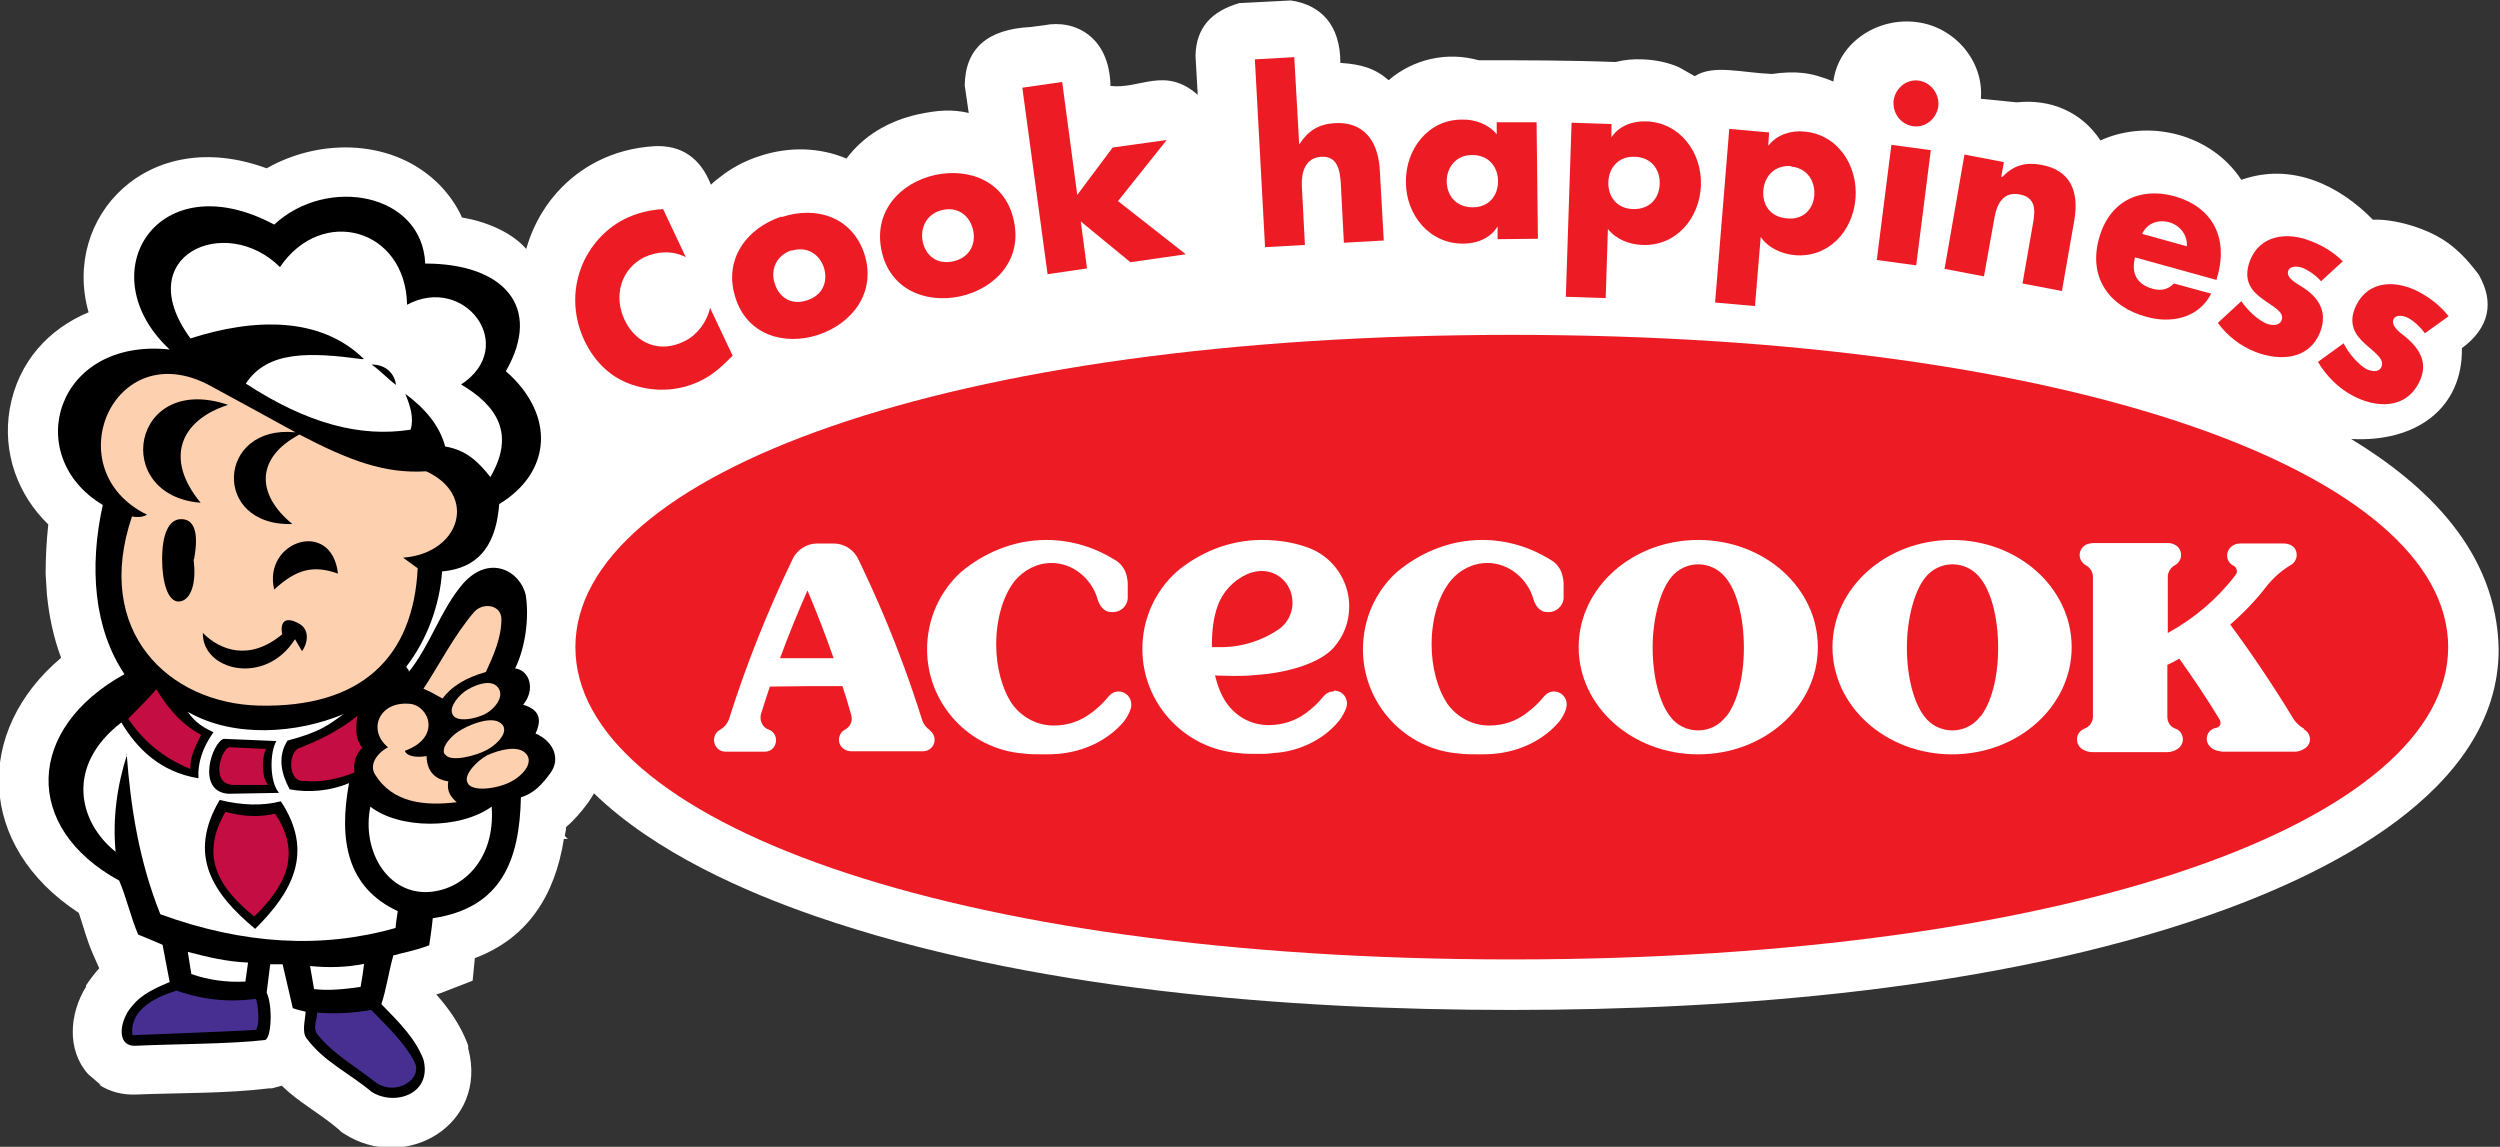
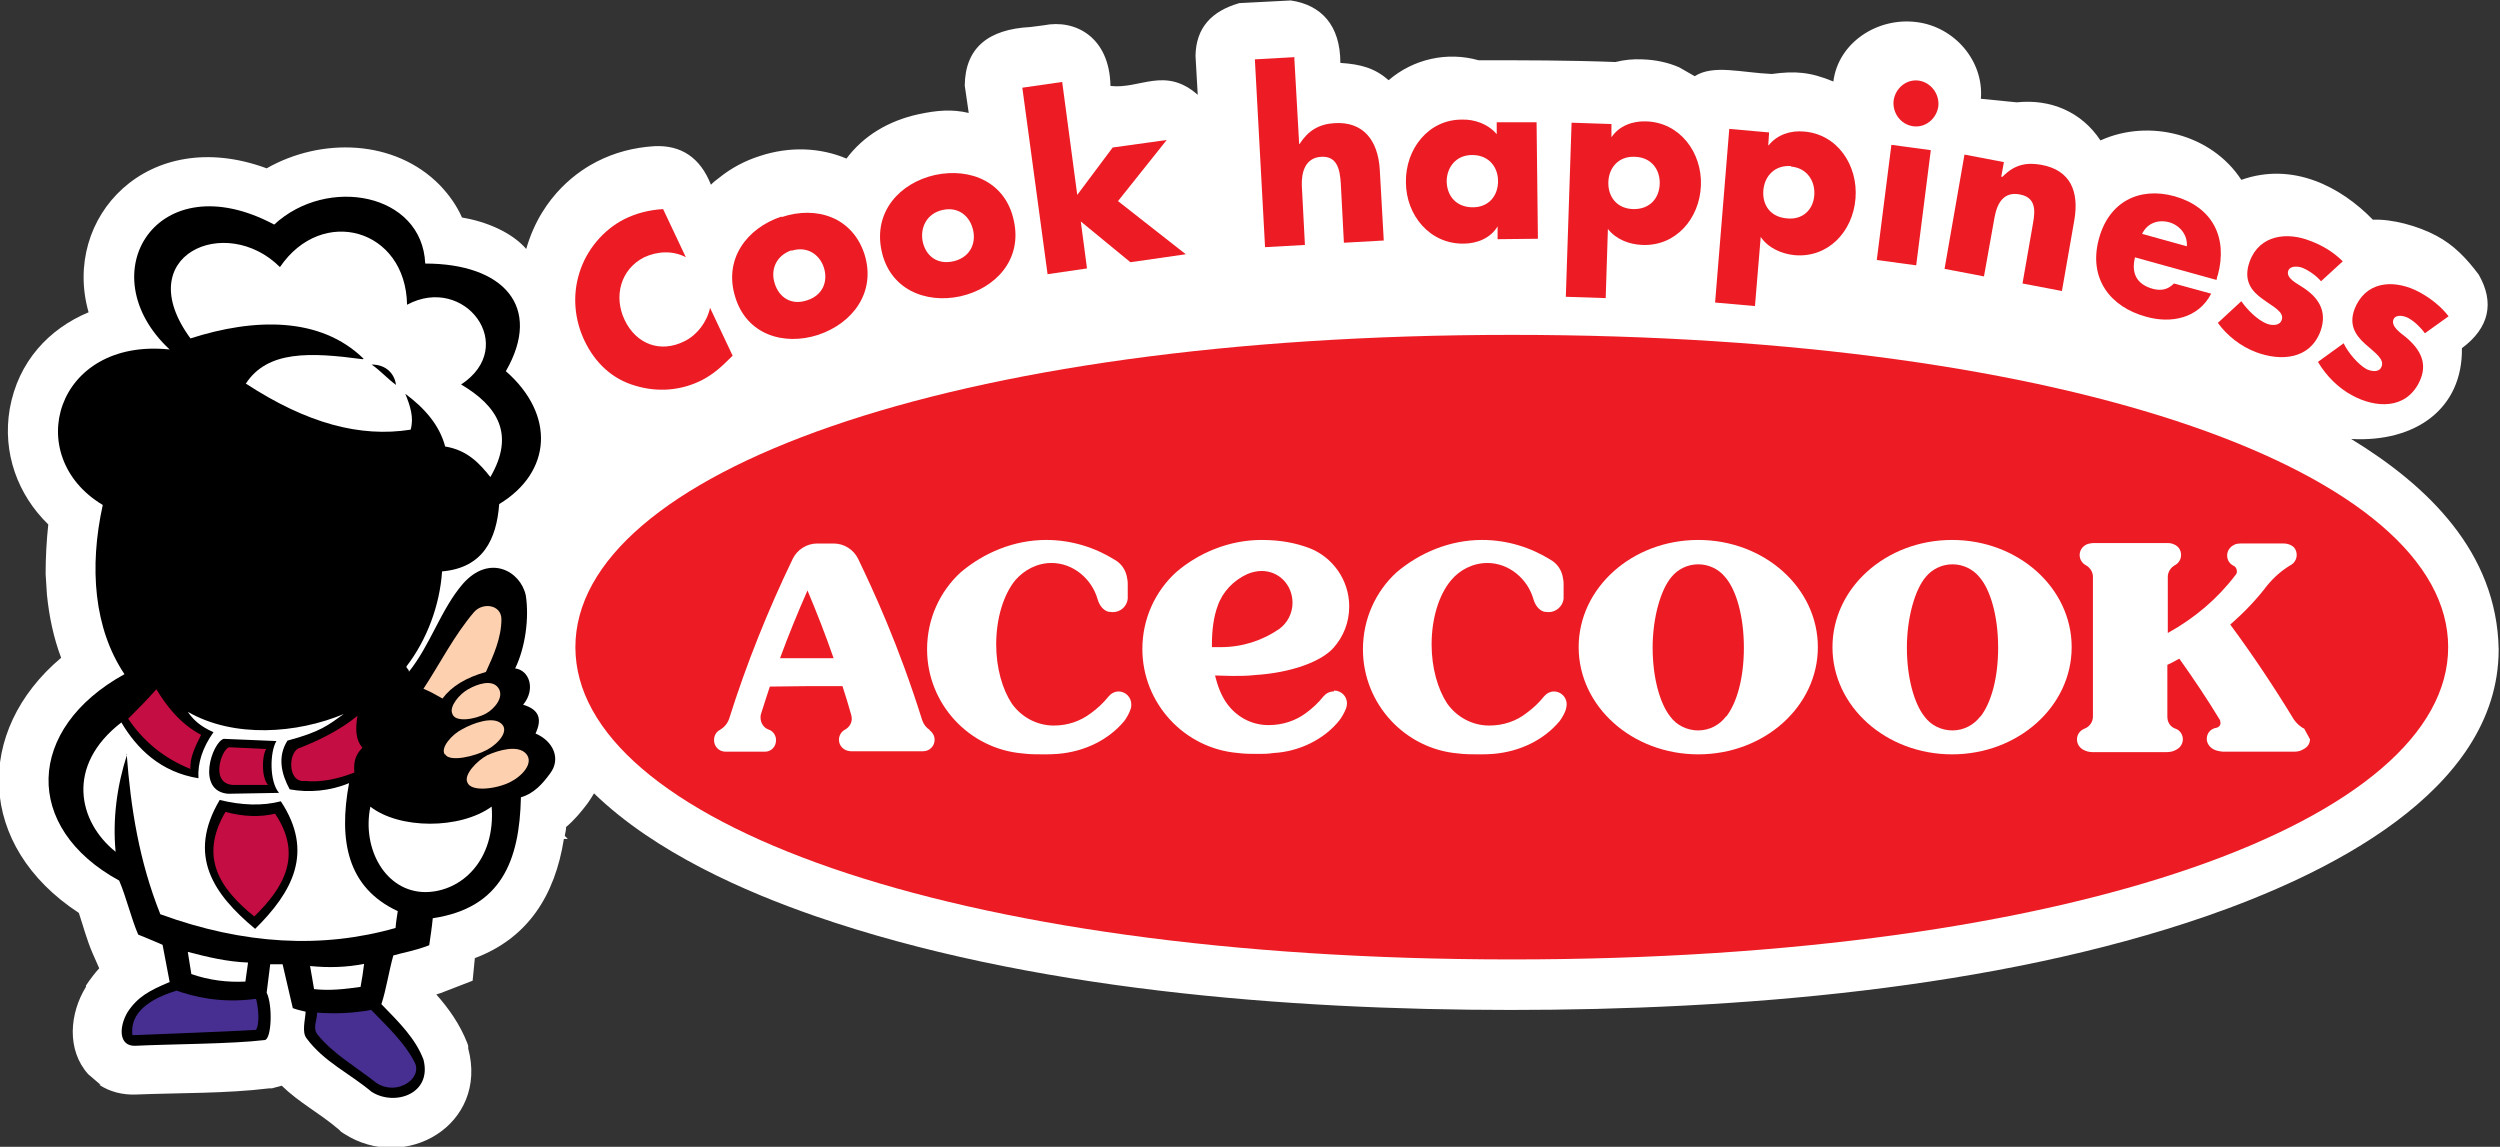
<svg xmlns="http://www.w3.org/2000/svg" id="Layer_2" data-name="Layer 2" viewBox="0 0 56.44 25.89">
  <rect x="0" y="0" width="56.44" height="25.89" fill="#333333" stroke="none" />
  <defs>
    <style>
      .cls-1 {
        fill: #fff;
      }

      .cls-1, .cls-2, .cls-3, .cls-4, .cls-5, .cls-6 {
        fill-rule: evenodd;
      }

      .cls-2 {
        fill: #fdd1b0;
      }

      .cls-4 {
        fill: #ed1c24;
      }

      .cls-5 {
        fill: #472f92;
      }

      .cls-6 {
        fill: #c40d42;
      }
    </style>
  </defs>
  <g id="Layer_1-2" data-name="Layer 1">
    <g>
      <path class="cls-1" d="M2.27,24.49l-.28-.24c-.49-.55-.42-1.37-.05-1.97h0s0-.03,0-.03c.1-.15.2-.28.3-.39l-.15-.34c-.13-.3-.21-.61-.31-.91-2.31-1.51-2.36-4.11-.4-5.76-.17-.45-.27-.93-.32-1.42l-.03-.47c0-.37.02-.75.06-1.12-.69-.67-1.04-1.62-.87-2.61.19-1.07.89-1.81,1.78-2.18-.61-2.14,1.34-4.24,4.02-3.25,1.23-.7,2.89-.66,3.91.38.21.22.38.46.5.73.54.09,1.12.33,1.45.71.36-1.25,1.24-1.79,1.59-1.97.41-.21.84-.32,1.3-.35.61-.03,1.04.26,1.28.87.08-.08.1-.09.19-.16.26-.21.57-.38.92-.49.67-.22,1.36-.19,1.95.06.38-.51.94-.85,1.62-1,.42-.09.76-.12,1.14-.03l-.09-.62c.01-.85.53-1.27,1.48-1.32.11-.01.21-.03.31-.04.7-.14,1.48.26,1.5,1.37.66.08,1.23-.45,1.97.2l-.05-.88c.01-.63.36-1.01.99-1.19.39-.02.77-.04,1.16-.06.68.1,1.12.55,1.12,1.41.47.03.78.12,1.09.39.56-.48,1.32-.65,2.03-.45,1.04,0,2.05,0,3.09.04.2-.05.4-.07.61-.06.3.01.58.07.83.18l.35.2c.42-.27,1.05-.08,1.74-.05.52-.07.86-.05,1.39.17.11-.88,1-1.46,1.89-1.34.85.11,1.51.88,1.44,1.73l.81.08c.76-.08,1.46.21,1.89.86,1.1-.5,2.51-.14,3.18.89,1.16-.41,2.24.15,2.97.9.43-.02,1.02.14,1.43.36.4.21.69.52.96.88.36.63.24,1.2-.38,1.66.02,1.37-1.05,2.13-2.5,2.05,1.72,1.05,3.29,2.55,3.33,4.75,0,3.25-4,5.12-6.59,6.02-4.8,1.66-10.66,2.12-15.71,2.12s-10.91-.46-15.71-2.12c-1.56-.54-3.61-1.43-4.99-2.77-.04.07-.09.15-.14.22-.15.2-.31.39-.49.54,0,.07-.02.14-.03.2l.07.07h-.09c-.2,1.27-.81,2.24-2.01,2.69l-.05.51-.62.24c-.07.03-.13.05-.2.07.29.33.53.67.7,1.1l.02.06v.06c.46,1.72-1.42,2.82-2.81,1.92l-.06-.04-.05-.05c-.46-.39-.89-.6-1.29-.99-.07.02-.14.04-.22.06h-.03s-.03,0-.03,0c-.98.12-2.03.1-3.02.14-.29.01-.58-.06-.82-.22" />
      <path class="cls-4" d="M15.49,5.81c-.3-.16-.65-.14-.95,0-.53.27-.69.88-.44,1.41.26.55.81.76,1.36.48.28-.14.5-.43.57-.75l.51,1.08c-.24.24-.42.41-.69.55-.47.24-1,.28-1.5.13-.53-.15-.92-.52-1.16-1.03-.22-.47-.27-1.01-.11-1.52.16-.52.54-.97,1.01-1.21.28-.14.57-.21.88-.23l.51,1.08Z" />
      <path class="cls-4" d="M17.64,4.89c-.78.26-1.31.96-1.04,1.82.26.85,1.1,1.1,1.87.85.78-.26,1.31-.96,1.05-1.81-.27-.85-1.09-1.11-1.87-.85M17.87,5.66c.35-.11.63.08.73.38.1.32-.03.63-.38.74-.35.12-.63-.06-.73-.38-.1-.31.03-.63.38-.75" />
      <path class="cls-4" d="M21.11,3.95c-.8.18-1.39.83-1.21,1.7.18.88.99,1.21,1.78,1.04.8-.18,1.4-.83,1.21-1.7-.18-.88-.98-1.21-1.78-1.04M21.28,4.74c.36-.08.62.14.69.46.07.32-.09.62-.45.7-.36.08-.62-.12-.69-.45-.06-.31.09-.63.45-.71" />
      <polygon class="cls-4" points="24.32 4.4 25.12 3.33 26.34 3.16 25.24 4.54 26.77 5.74 25.52 5.92 24.4 5 24.54 6.06 23.65 6.19 23.08 1.98 23.98 1.85 24.32 4.4" />
      <path class="cls-4" d="M29.22,1.3l.11,1.95h.01c.19-.3.44-.45.79-.47.64-.04.98.38,1.02,1.05l.09,1.6-.9.05-.07-1.34c-.02-.31-.08-.62-.44-.6-.36.02-.45.34-.44.65l.07,1.34-.9.05-.23-4.24.9-.05Z" />
      <path class="cls-4" d="M34.69,2.76h-.9s0,.27,0,.27c-.19-.23-.5-.34-.79-.33-.75,0-1.27.66-1.26,1.41,0,.75.54,1.4,1.3,1.39.3,0,.61-.12.77-.39h0v.29s.91-.01.91-.01l-.03-2.62ZM33.24,3.5c.37,0,.58.27.58.59,0,.33-.21.59-.57.59-.37,0-.58-.25-.59-.58,0-.32.21-.6.57-.6" />
      <path class="cls-4" d="M36.38,2.8l-.9-.03-.13,3.93.9.03.05-1.56c.19.24.49.35.78.36.75.03,1.29-.59,1.32-1.34.03-.75-.48-1.43-1.24-1.45-.3-.01-.61.1-.78.36h0s0-.3,0-.3ZM36.91,3.54c.37.01.57.29.56.61-.01.33-.23.58-.6.57-.37-.01-.57-.28-.56-.61.01-.32.23-.59.6-.57" />
      <path class="cls-4" d="M39.94,2.99l-.9-.08-.32,3.92.9.08.13-1.56c.17.25.47.38.76.41.75.07,1.32-.52,1.38-1.28.06-.75-.41-1.45-1.16-1.51-.3-.03-.61.07-.8.31h-.01s.02-.3.02-.3ZM40.43,3.76c.36.03.55.32.53.64-.02.33-.26.57-.62.53-.37-.03-.56-.3-.53-.64.03-.32.26-.57.63-.54" />
      <path class="cls-4" d="M43.76,2.4c-.04.28-.29.49-.57.45-.28-.04-.47-.3-.44-.58.04-.28.29-.49.57-.45.27.04.47.3.44.58M43.26,5.99l-.89-.12.33-2.6.89.12-.33,2.6Z" />
      <path class="cls-4" d="M45.21,3.99h0c.26-.27.53-.33.87-.27.67.12.86.61.75,1.25l-.28,1.6-.89-.17.22-1.26c.04-.25.16-.67-.28-.75-.36-.07-.51.19-.57.51l-.24,1.34-.89-.17.45-2.58.89.17-.06.33Z" />
      <path class="cls-4" d="M50.07,6.21c.23-.86-.13-1.54-.98-1.78-.8-.22-1.49.13-1.71.98-.23.88.26,1.52,1.07,1.74.56.16,1.18.04,1.47-.52l-.84-.23c-.14.14-.29.17-.48.12-.36-.1-.49-.35-.4-.71l1.84.51.02-.09ZM48.36,5.28c.12-.25.37-.33.62-.26.23.07.41.28.39.54l-1.01-.28Z" />
      <path class="cls-4" d="M52.4,6.35c-.1-.12-.27-.24-.41-.3-.1-.04-.28-.06-.33.06-.06.17.2.29.3.36.37.23.59.54.43,1-.24.65-.9.69-1.46.48-.34-.13-.64-.36-.86-.66l.53-.49c.13.19.37.43.58.51.11.04.28.05.33-.08.07-.19-.19-.3-.43-.48-.24-.17-.45-.41-.29-.85.22-.6.85-.67,1.37-.46.27.1.52.25.73.46l-.48.44Z" />
      <path class="cls-4" d="M54.74,7.52c-.09-.13-.24-.27-.37-.34-.09-.05-.27-.09-.33.02-.08.16.16.32.26.4.34.28.53.61.31,1.04-.31.61-.98.57-1.5.29-.32-.17-.59-.44-.78-.76l.58-.42c.1.21.32.47.51.58.1.05.28.09.34-.04.09-.18-.15-.33-.37-.53-.22-.2-.4-.46-.19-.88.29-.57.92-.55,1.41-.29.26.14.49.32.67.55l-.53.38Z" />
      <path class="cls-4" d="M55.27,14.61c0,3.89-8.38,7.05-21.14,7.05s-21.14-3.15-21.14-7.05,8.38-7.05,21.14-7.05,21.14,3.15,21.14,7.05" />
      <path class="cls-1" d="M18.25,14.86c-.21,0-.43,0-.64,0,.19-.52.4-1.03.62-1.53.21.5.41,1.01.59,1.53-.19,0-.38,0-.57,0M20.99,16.48c-.08-.05-.14-.13-.17-.22-.54-1.72-1.1-2.92-1.45-3.65-.1-.2-.31-.34-.55-.34h-.13c-.08,0-.16,0-.24,0-.24,0-.45.14-.55.34-.56,1.16-1.05,2.38-1.44,3.62-.04.11-.11.19-.21.25-.08.04-.13.13-.13.23,0,.14.11.26.26.26.15,0,.31,0,.46,0,.15,0,.29,0,.43,0,.14,0,.25-.11.25-.26,0-.11-.07-.21-.17-.24-.11-.04-.18-.15-.18-.27,0-.03,0-.05.01-.08.07-.21.13-.42.2-.62.29,0,.58-.01.86-.01.26,0,.52,0,.78,0,.07.22.14.44.2.66,0,.02.01.05.01.07,0,.11-.06.2-.15.25-.08.04-.14.13-.14.23,0,.14.11.25.26.26.28,0,.57,0,.86,0,.26,0,.52,0,.78,0,.14,0,.26-.11.26-.26,0-.09-.05-.17-.12-.22" />
      <path class="cls-1" d="M25.26,15.61c-.09,0-.17.04-.23.11-.12.15-.25.27-.4.38-.24.18-.52.28-.84.28-.39,0-.74-.2-.95-.5-.21-.32-.35-.8-.35-1.33,0-.6.17-1.13.43-1.45.2-.23.49-.39.82-.39.49,0,.91.36,1.04.82.04.14.13.25.24.28.03,0,.07.01.1.01.18,0,.32-.13.34-.3,0-.02,0-.05,0-.07,0-.09,0-.18,0-.27,0-.06-.01-.11-.02-.16-.03-.16-.13-.3-.27-.38-.45-.28-.98-.45-1.55-.45-.73,0-1.41.29-1.93.73-.47.43-.76,1.05-.76,1.74,0,1.23.95,2.25,2.16,2.35.15.02.3.02.46.02.13,0,.21,0,.33-.01.61-.05,1.15-.32,1.5-.74.06-.08.12-.19.14-.26.02-.04.02-.08.02-.12,0-.16-.13-.29-.29-.29" />
      <path class="cls-1" d="M38.97,16.17c-.14.19-.37.32-.63.32s-.49-.12-.63-.31c-.24-.3-.4-.89-.4-1.56s.18-1.31.43-1.6c.14-.17.36-.28.6-.28s.46.11.6.28h0c.26.29.43.9.43,1.6s-.16,1.25-.4,1.56M38.34,12.19c-1.49,0-2.7,1.08-2.7,2.42s1.21,2.42,2.7,2.42,2.7-1.08,2.7-2.42-1.21-2.42-2.7-2.42" />
      <path class="cls-1" d="M44.71,16.17c-.14.19-.37.32-.63.32s-.49-.12-.63-.31c-.24-.3-.4-.89-.4-1.56s.18-1.31.43-1.6c.14-.17.36-.28.6-.28s.46.11.6.28h0c.26.29.43.9.43,1.6s-.16,1.25-.4,1.56M44.07,12.19c-1.49,0-2.7,1.08-2.7,2.42s1.21,2.42,2.7,2.42,2.7-1.08,2.7-2.42-1.21-2.42-2.7-2.42" />
      <path class="cls-1" d="M27.36,14.55c0-.32.04-.63.13-.87.11-.32.36-.58.67-.72.09-.04.22-.07.32-.07.4,0,.7.32.7.72,0,.24-.12.46-.3.59-.38.26-.83.41-1.32.41-.07,0-.13,0-.2,0v-.05ZM30.11,15.61c-.09,0-.17.04-.23.11-.12.15-.25.27-.4.38-.23.17-.52.27-.84.27-.4,0-.74-.2-.95-.5-.12-.17-.2-.38-.26-.62.12,0,.25.01.39.01.17,0,.35,0,.51-.02.81-.05,1.5-.3,1.78-.62.22-.25.35-.57.35-.93,0-.6-.38-1.12-.91-1.32-.3-.11-.63-.18-1.07-.18-.73,0-1.42.29-1.93.73-.47.43-.76,1.05-.76,1.73,0,1.23.95,2.25,2.16,2.35.15.02.3.02.46.02.13,0,.21,0,.34-.02.58-.03,1.15-.31,1.49-.74.06-.08.11-.17.15-.27.01-.03.02-.07.02-.11,0-.16-.13-.29-.29-.29" />
-       <path class="cls-1" d="M52.02,16.45c-.09-.04-.17-.12-.23-.2-.45-.74-.93-1.46-1.44-2.15.31-.27.59-.56.84-.89.15-.18.32-.33.52-.45.08-.04.14-.13.14-.23,0-.09-.04-.17-.11-.21-.05-.03-.11-.05-.18-.05h-.98s-.1,0-.14.03c-.09.04-.16.13-.16.24s.06.19.14.23c.05.02.08.07.08.13,0,.03-.01.06-.03.08-.41.54-.93.98-1.53,1.31v-1.27c0-.11.07-.21.16-.26.08-.04.14-.13.14-.23,0-.11-.06-.2-.16-.24-.04-.02-.09-.03-.14-.03h-1.69s-.1.01-.14.03c-.09.04-.16.13-.16.24,0,.1.06.19.14.23.09.05.16.15.16.26v3.16c0,.12-.08.23-.19.27-.1.04-.17.13-.17.24,0,.1.05.18.13.23.07.04.14.06.22.06h1.68c.08,0,.16-.02.22-.06.08-.04.14-.13.14-.23,0-.11-.07-.21-.17-.24-.11-.04-.18-.14-.18-.27v-1.17c.09-.04.18-.09.27-.14.32.45.63.91.92,1.39,0,.02.01.04.01.06,0,.06-.04.1-.09.11h0c-.13.02-.22.12-.22.25,0,.1.06.18.14.23.07.04.14.05.22.06h1.62c.08,0,.15-.02.21-.06.08-.04.14-.12.14-.22s-.06-.19-.15-.23" />
+       <path class="cls-1" d="M52.02,16.45c-.09-.04-.17-.12-.23-.2-.45-.74-.93-1.46-1.44-2.15.31-.27.59-.56.84-.89.15-.18.32-.33.52-.45.08-.04.14-.13.14-.23,0-.09-.04-.17-.11-.21-.05-.03-.11-.05-.18-.05h-.98s-.1,0-.14.03c-.09.04-.16.13-.16.24s.06.19.14.23c.05.02.08.07.08.13,0,.03-.01.06-.03.08-.41.54-.93.98-1.53,1.31v-1.27c0-.11.07-.21.16-.26.08-.04.14-.13.14-.23,0-.11-.06-.2-.16-.24-.04-.02-.09-.03-.14-.03h-1.69s-.1.01-.14.03c-.09.04-.16.13-.16.24,0,.1.06.19.14.23.09.05.16.15.16.26v3.16c0,.12-.08.23-.19.27-.1.04-.17.13-.17.24,0,.1.05.18.13.23.07.04.14.06.22.06h1.68c.08,0,.16-.02.22-.06.08-.04.14-.13.14-.23,0-.11-.07-.21-.17-.24-.11-.04-.18-.14-.18-.27v-1.17c.09-.04.18-.09.27-.14.32.45.63.91.92,1.39,0,.02.01.04.01.06,0,.06-.04.1-.09.11h0c-.13.02-.22.12-.22.25,0,.1.06.18.14.23.07.04.14.05.22.06h1.62c.08,0,.15-.02.21-.06.08-.04.14-.12.14-.22" />
      <path class="cls-1" d="M35.09,15.61c-.09,0-.17.04-.23.11-.12.15-.25.27-.4.38-.23.18-.52.28-.84.28-.39,0-.74-.2-.95-.5-.21-.32-.35-.8-.35-1.33,0-.6.17-1.13.44-1.45.19-.23.49-.39.82-.39.49,0,.91.36,1.04.82.04.14.13.25.24.28.03,0,.06.01.1.01.17,0,.32-.13.34-.3,0-.02,0-.05,0-.07,0-.09,0-.18,0-.27,0-.06-.01-.11-.02-.16-.03-.16-.13-.3-.27-.38-.45-.28-.98-.45-1.55-.45-.73,0-1.41.29-1.93.73-.47.43-.76,1.05-.76,1.74,0,1.23.95,2.25,2.15,2.35.15.02.3.02.46.02.13,0,.21,0,.33-.01.61-.05,1.15-.32,1.5-.74.06-.08.12-.19.14-.26.01-.04.02-.08.02-.12,0-.16-.13-.29-.29-.29" />
      <path class="cls-3" d="M2.81,15.22c-.69-1.03-.8-2.41-.49-3.82-1.84-1.1-1.07-3.78,1.51-3.51-1.84-1.71-.28-4.23,2.36-2.82,1.2-1.11,3.34-.71,3.41.88,1.76,0,2.66.97,1.82,2.43,1.12.98,1.04,2.28-.15,3-.06.79-.36,1.44-1.29,1.52-.05.76-.34,1.54-.8,2.14-.03.04.09.09.04.14.5-.62.73-1.42,1.23-2,.6-.68,1.3-.29,1.42.26.08.51-.01,1.18-.24,1.65.32.04.47.47.18.82.37.11.43.33.28.65.4.17.58.57.33.9-.18.25-.38.46-.66.54-.03,1.44-.45,2.5-1.99,2.73-.02.21-.05.4-.08.61-.34.13-.57.16-.81.23-.1.35-.16.77-.27,1.1.42.43.77.78.95,1.25.2.78-.65,1.06-1.17.73-.5-.42-1.08-.68-1.47-1.21-.11-.14-.03-.41-.02-.6-.11-.03-.15-.03-.29-.08l-.23-.99c-.1,0-.19,0-.28,0l-.08.64c.14.29.11,1.04-.04,1.07-.75.09-2.11.09-2.93.13-.37.01-.37-.42-.17-.76.23-.35.5-.49.95-.68-.05-.26-.11-.58-.16-.84-.19-.08-.37-.16-.55-.23-.16-.37-.27-.85-.43-1.22-2.18-1.19-2.11-3.43.12-4.66" />
-       <path class="cls-2" d="M3.32,11.62c-2.07-1.01-.77-4.08,1.41-2.92.76.41,1.39.76,1.94,1.06-1.78-.18-1.9,2.13-.07,2.07-.83-.68-.82-1.5.16-2.02,1.11.58,1.92.89,2.86.83,1.17.53.78,1.85-.52,1.95.11.08.22.16.33.24-.1,2.01-1.27,3.15-3.58,3.1-2.05-.05-3.75-1.68-2.87-4.27.11.02.22.02.32-.03" />
      <path class="cls-1" d="M2.87,17.03c-.23.71-.33,1.46-.26,2.2-.84-.67-1.14-1.94.13-2.92.35.59.88,1.12,1.74,1.26-.02-.34.09-.69.34-1.04-.32-.14-.47-.3-.58-.46,1.04.6,2.47.49,3.52.05-.35.25-.52.4-1.27.6-.23.36-.14.75.05,1.1.43.08.91.04,1.34-.14-.24,1.3-.04,2.36,1.1,2.89-.02.13-.04.25-.05.38-1.65.47-3.42.38-5.31-.31-.48-1.2-.67-2.41-.76-3.62" />
      <path class="cls-1" d="M8.21,8.1c-.98-.96-2.48-.92-3.91-.46-1.38-1.88.8-2.83,2.02-1.61.95-1.4,2.84-.87,2.87.85,1.3-.7,2.53.94,1.22,1.8.83.49,1.22,1.13.66,2.09-.25-.32-.53-.61-1.02-.69-.13-.49-.47-.87-.9-1.19.11.27.2.54.12.81-1.14.18-2.34-.14-3.72-1.04.49-.75,1.45-.71,2.64-.55" />
      <path class="cls-3" d="M4.53,11.35c-2.03-.16-1.57-2.95.62-2.21-1.09.35-1.44,1.22-.62,2.21" />
      <path class="cls-3" d="M6.19,13.31c-.26-1.1,1.3-1.61,1.44-.36-.56-.2-.94-.1-1.44.36" />
      <path class="cls-3" d="M4.37,12.63c.08.61-.1.95-.34.95s-.37-.43-.37-.96c0-.54.14-.9.43-.9.28,0,.41.27.29.91" />
      <path class="cls-3" d="M4.57,14.28c.4.41,1.07.65,1.8.04-.05-.27.06-.43.4-.23.2.12.2.39.05.61-.06-.09-.11-.19-.16-.27-.67,1.07-2.11.71-2.08-.15" />
-       <path class="cls-2" d="M10.31,18.11c-.12-.11-.23-.23-.19-.47-.32-.05-.48-.24-.49-.57-.25.04-.45,0-.49-.12.83-.3.55-1.01.12-1.06-.71-.07-.97.6-.5.98-.26.14-.43.4-.29.62.4.64,1.12.71,1.85.62" />
      <path class="cls-2" d="M10.55,17.66c-.08-.17.21-.48.45-.61.27-.12.7-.24.88-.03.18.21-.1.51-.37.64-.3.15-.88.23-.96,0" />
      <path class="cls-2" d="M10.04,17.03c-.1-.15.16-.45.4-.57.25-.14.68-.29.87-.13.2.16-.05.45-.3.59-.29.16-.86.29-.96.11" />
      <path class="cls-2" d="M10.21,16.11c-.07-.16.16-.44.36-.55.21-.12.54-.23.68-.03.14.2-.08.47-.28.58-.24.13-.7.21-.76,0" />
      <path class="cls-2" d="M9.99,15.77c-.14-.08-.28-.16-.43-.22.38-.58.69-1.2,1.14-1.73.2-.23.62-.17.62.16,0,.42-.18.82-.35,1.19-.46.13-.78.33-.98.6" />
      <path class="cls-6" d="M2.89,16.23c.2-.2.46-.46.64-.67.22.36.52.77,1.01,1.03-.13.26-.26.52-.24.77-.6-.24-1.07-.63-1.41-1.14" />
      <path class="cls-6" d="M8.07,16.16c-.05.31-.04.54.11.72-.16.17-.2.32-.18.56-.35.14-.75.23-1.12.19-.4.05-.38-.69-.1-.75.43-.17.9-.4,1.29-.72" />
      <path class="cls-1" d="M8.36,18.21c.65.51,2.02.52,2.74,0,.09,1.21-.68,1.92-1.49,1.93-.91,0-1.44-.98-1.25-1.92" />
      <path class="cls-1" d="M7.01,21.81c.41.04.81.03,1.21-.05-.02.17-.05.36-.08.52-.35.05-.7.09-1.05.05-.03-.17-.06-.36-.09-.52" />
      <path class="cls-5" d="M3.97,22.36c.38.13.98.3,1.81.19.05.17.09.56,0,.7-.88.05-1.84.08-2.79.12-.05-.39.2-.76.98-1" />
      <path class="cls-5" d="M7.15,22.86c.37.03.8.02,1.23-.06.39.4.76.75.98,1.18.19.37-.4.77-.86.47-.44-.35-.97-.65-1.32-1.08-.13-.15-.03-.3-.02-.5" />
      <path class="cls-3" d="M5.05,16.68l1.19.05c-.15.25-.16.92.06,1.17l-1.15.02c-.73-.06-.36-1.16-.1-1.24" />
      <path class="cls-6" d="M5.18,16.87l.83.04c-.1.16-.11.64.04.81h-.8c-.51-.04-.25-.8-.08-.85" />
      <path class="cls-3" d="M4.96,18.06c.49.12.96.14,1.38.03.76,1.15.26,2.05-.58,2.88-.95-.79-1.54-1.66-.8-2.91" />
      <path class="cls-6" d="M5.09,18.33c.41.11.78.12,1.12.04.62.92.22,1.65-.47,2.32-.78-.63-1.25-1.34-.65-2.36" />
      <path class="cls-3" d="M8.39,8.23c.34,0,.52.22.55.46-.18-.13-.36-.33-.55-.46" />
      <path class="cls-1" d="M5.59,21.73c-.47-.02-.89-.12-1.35-.24.03.17.05.34.08.5.4.14.81.19,1.22.17l.06-.43Z" />
    </g>
  </g>
</svg>